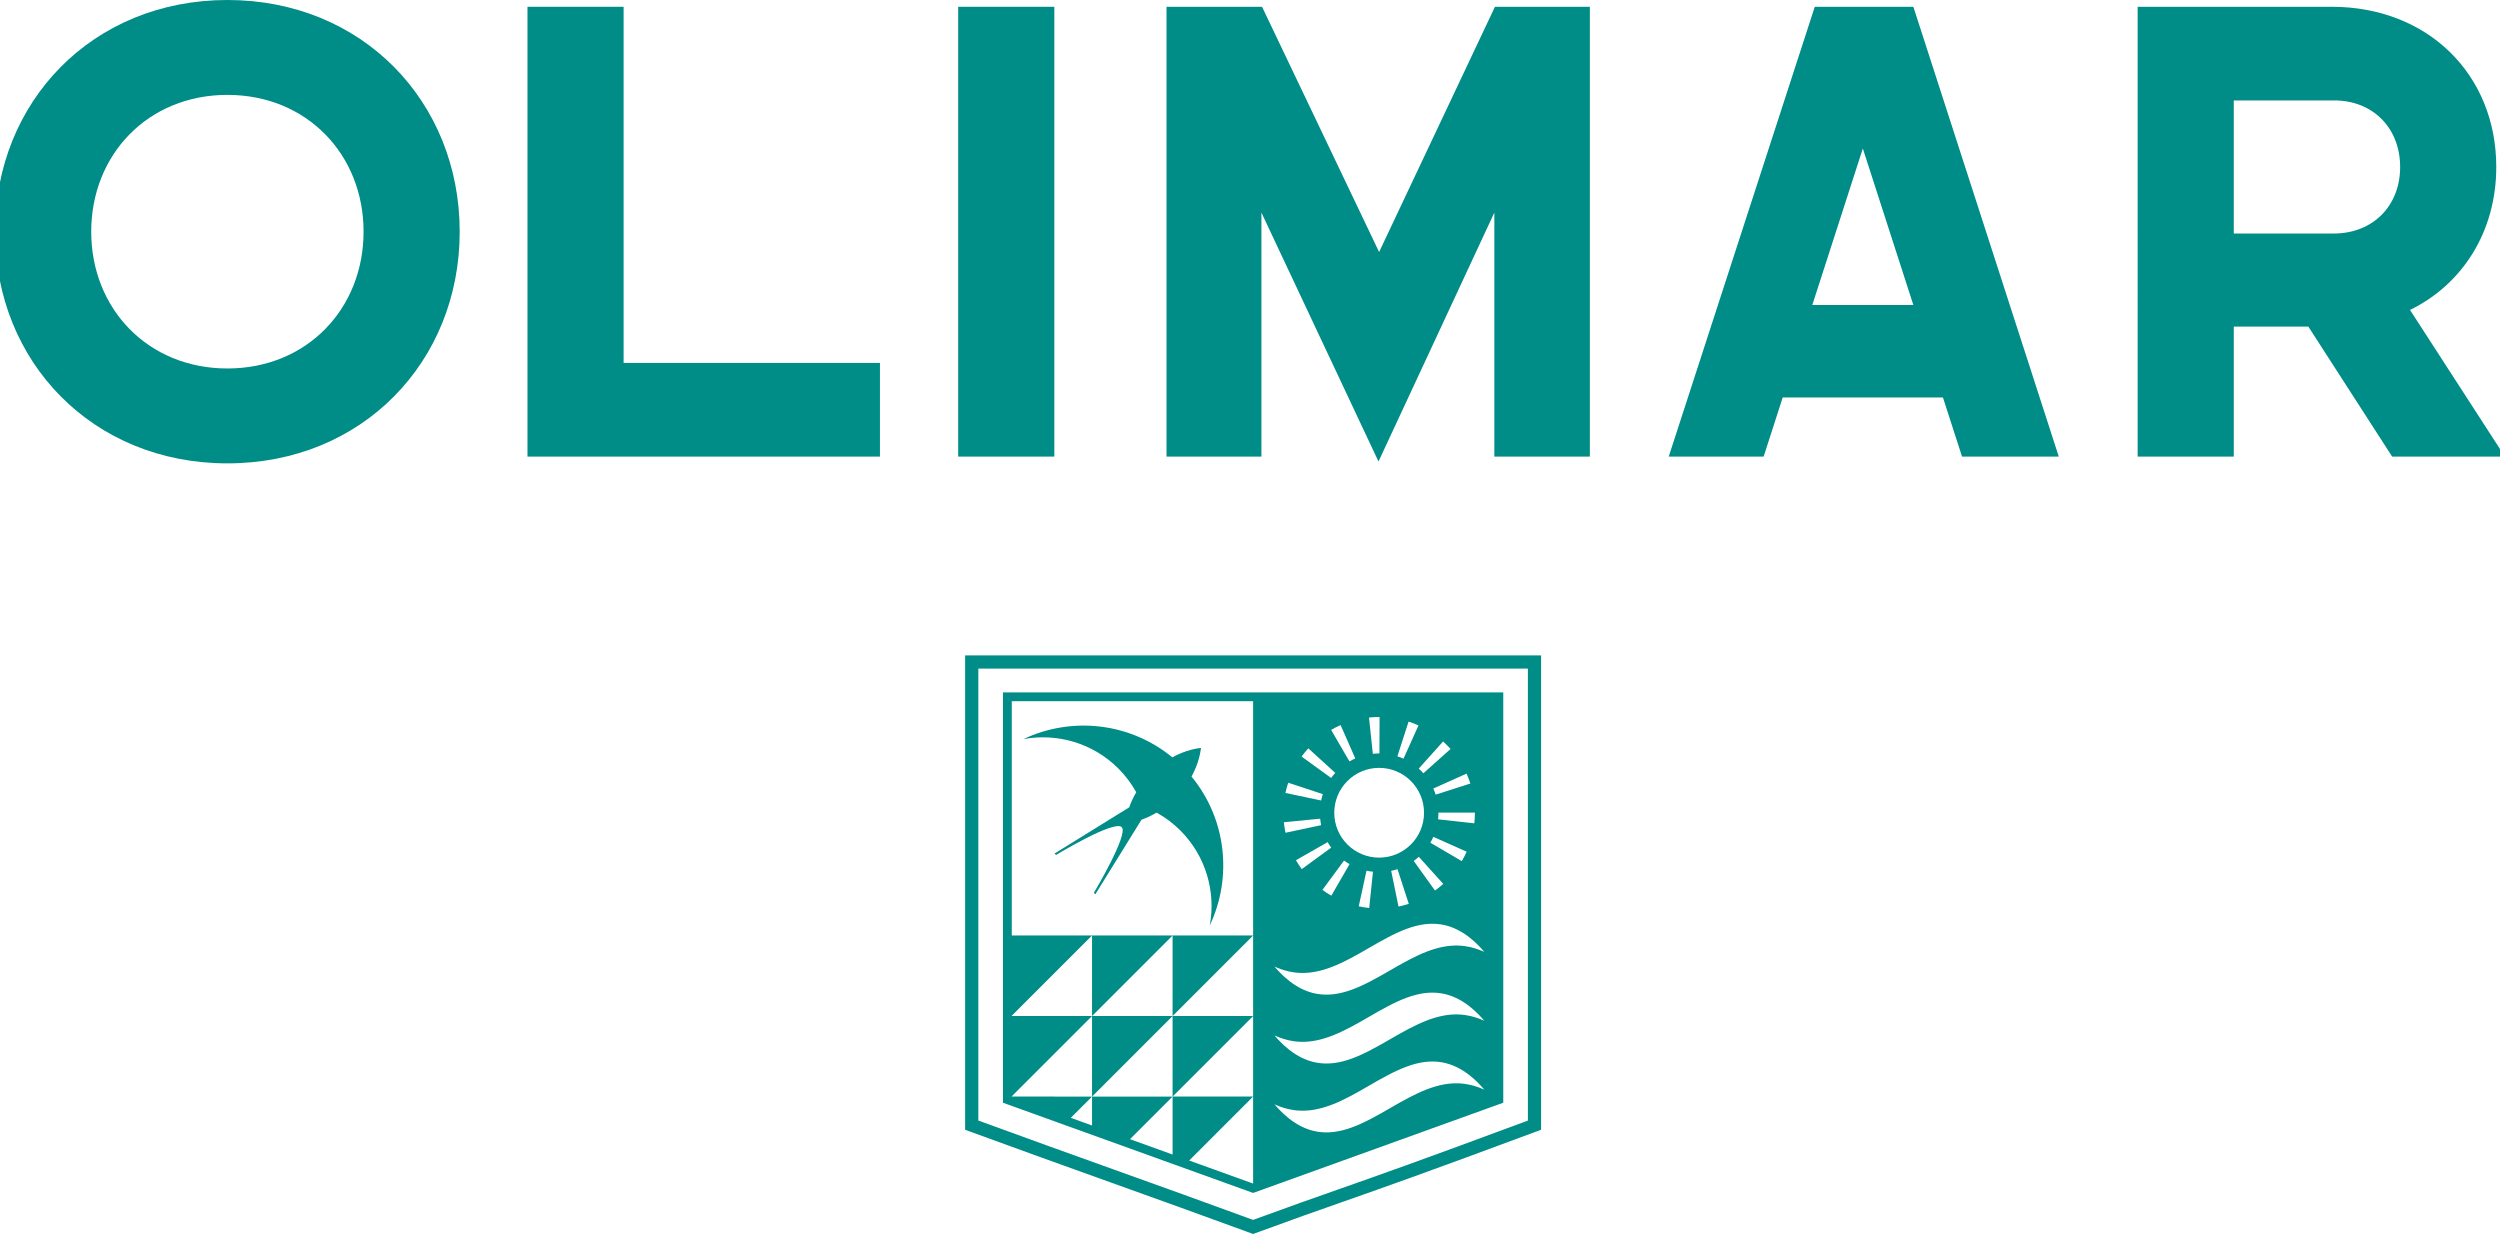
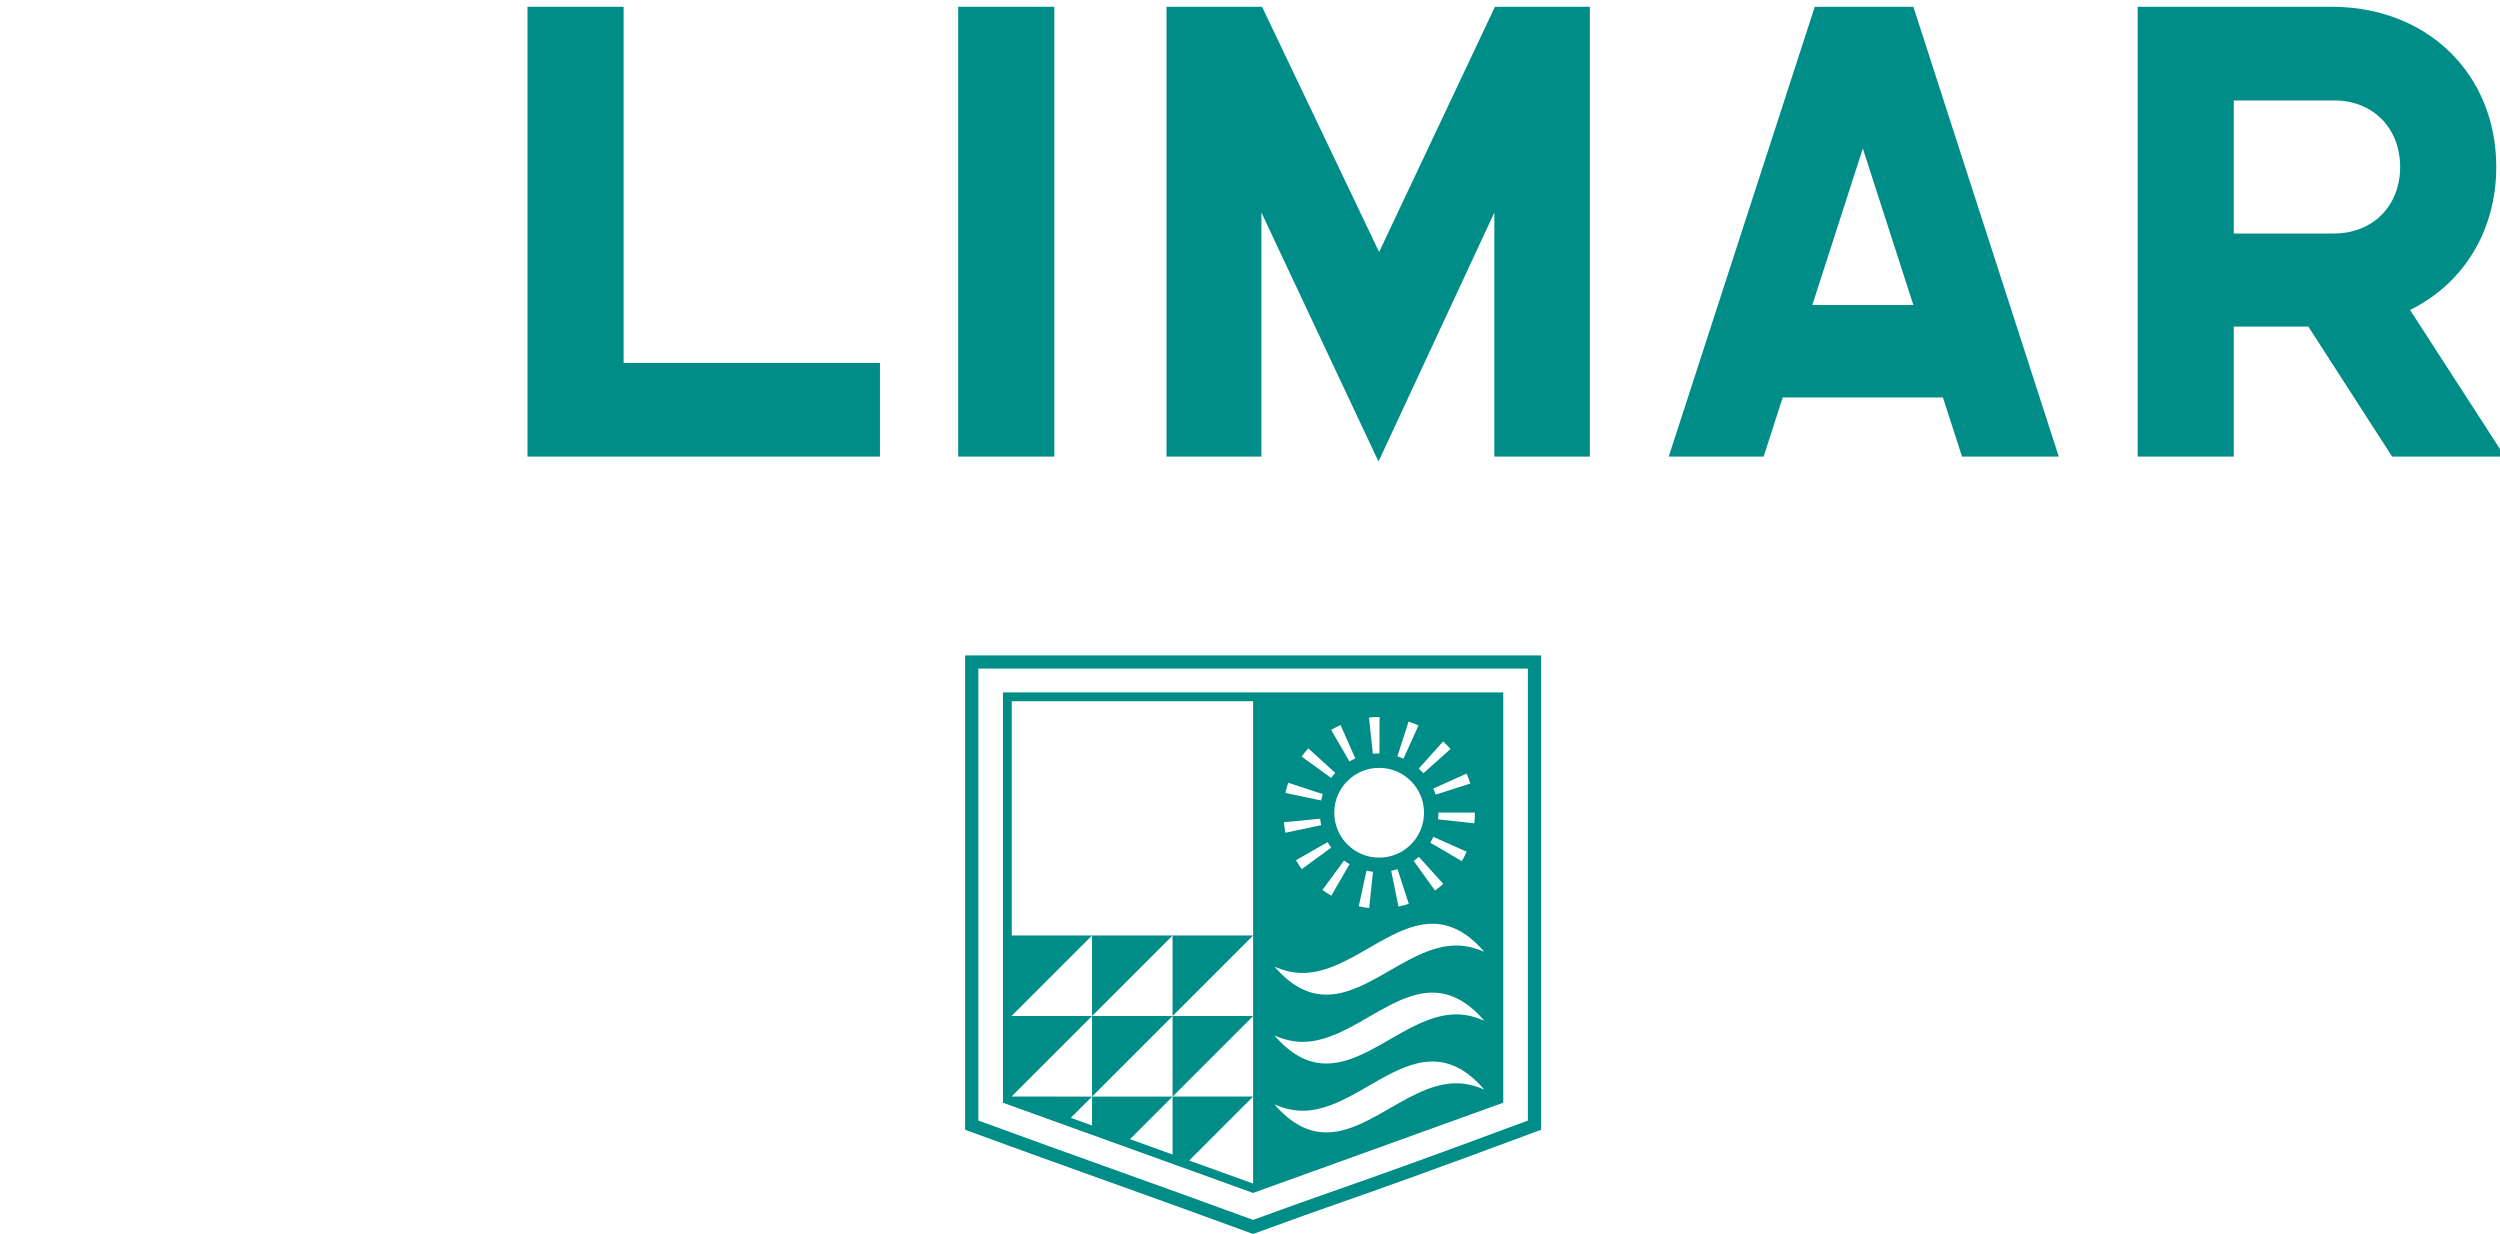
<svg xmlns="http://www.w3.org/2000/svg" version="1.1" id="Ebene_1" x="0px" y="0px" width="861.441px" height="425.197px" viewBox="-145.838 0 861.441 425.197" enable-background="new -145.838 0 861.441 425.197" xml:space="preserve">
  <path fill="#008C87" d="M385.19,225.842H186.722v163.451l1.491,0.549c16.304,5.988,32.658,11.854,48.472,17.53  c15.82,5.679,32.18,11.55,48.482,17.537l0.785,0.288l0.784-0.288c13.358-4.906,21.476-7.755,30.067-10.771  c13.302-4.669,28.376-9.963,66.905-24.301l1.483-0.553L385.19,225.842z M315.297,409.841c-8.44,2.963-16.419,5.764-29.344,10.506  c-16.057-5.894-32.156-11.67-47.73-17.26c-15.325-5.499-31.153-11.182-46.947-16.972v-155.72h189.36l0.005,155.726  C343.245,400.031,328.407,405.24,315.297,409.841z" />
  <g>
-     <path fill="#008C87" d="M-67.483,0c46.499,0,80.046,35.034,80.046,79.833c0,44.799-33.547,79.833-80.046,79.833   c-46.498,0-80.045-35.033-80.045-79.833C-147.528,35.034-113.981,0-67.483,0L-67.483,0z M-67.483,126.969   c27.388,0,46.923-20.595,46.923-47.137c0-26.54-19.535-47.135-46.923-47.135c-27.39,0-46.923,20.595-46.923,47.135   C-114.406,106.375-94.872,126.969-67.483,126.969L-67.483,126.969z" />
    <polygon fill="#008C87" points="35.921,2.336 69.043,2.336 69.043,125.057 157.369,125.057 157.369,157.331 35.921,157.331  " />
    <polygon fill="#008C87" points="184.335,2.336 217.458,2.336 217.458,157.331 184.335,157.331  " />
    <polygon fill="#008C87" points="256.121,2.336 289.032,2.336 329.372,86.84 369.289,2.336 401.987,2.336 401.987,157.331    369.077,157.331 369.077,73.252 329.16,159.029 288.819,73.252 288.819,157.331 256.121,157.331  " />
    <path fill="#008C87" d="M523.651,136.948h-55.204l-6.582,20.383h-32.698L479.49,2.336h33.971l50.108,154.995h-33.335   L523.651,136.948L523.651,136.948z M513.46,105.101L496.048,51.17l-17.411,53.931H513.46L513.46,105.101z" />
    <path fill="#008C87" d="M649.561,112.531h-25.691v44.801h-33.123V2.336h66.881c33.123,0,56.691,23.355,56.691,55.205   c0,22.08-11.464,40.339-29.725,49.256l32.698,50.534h-38.857L649.561,112.531L649.561,112.531z M623.869,80.47h34.396   c13.588,0,22.93-9.555,22.93-22.93c0-13.377-9.342-22.932-22.718-22.932h-34.609L623.869,80.47L623.869,80.47z" />
  </g>
  <g>
    <polygon fill="#008C87" points="285.958,322.349 258.205,322.349 258.205,350.099  " />
    <polygon fill="#008C87" points="285.958,350.099 258.205,350.099 258.205,377.852  " />
    <polygon fill="#008C87" points="230.454,350.099 258.205,322.349 230.454,322.349 230.454,350.099 230.454,350.099    230.454,377.852 258.205,350.099  " />
    <g>
-       <path fill="#008C87" d="M239.552,264.838c2.48,2.481,4.515,5.233,6.131,8.157c-1.005,1.698-1.804,3.444-2.422,5.196    l-25.716,15.915l0.501,0.501c0,0,20.052-12.178,22.636-9.596c2.46,2.46-9.599,22.633-9.599,22.633l0.502,0.503l15.915-25.709    c1.757-0.62,3.5-1.422,5.202-2.428c2.921,1.617,5.675,3.649,8.155,6.13c8.9,8.898,12.278,21.216,10.171,32.725    c7.84-16.563,5.756-36.635-6.296-51.287c1.768-3.235,2.878-6.604,3.255-9.866c-3.263,0.375-6.632,1.485-9.866,3.254    c-14.655-12.056-34.724-14.14-51.29-6.298C218.338,252.56,230.653,255.94,239.552,264.838z" />
      <path fill="#008C87" d="M372.155,291.524c0-17.74,0-35.436,0-52.949c-21.358,0.002-43.147,0.002-64.721,0.002    c-7.155,0-14.316,0-21.476,0l0,0c-28.858,0-57.719,0-86.198,0c0,46.704,0,94.695,0,141.395    c28.476,10.259,57.719,20.829,86.195,31.088c0-0.001,0.001-0.001,0.001-0.001v0.001c1.315-0.474,2.649-0.956,3.967-1.429    c29.53-10.645,82.229-29.659,82.229-29.659c0-17.512,0-35.205,0-52.945C372.155,315.2,372.155,303.351,372.155,291.524z     M285.958,407.832l-0.002,0.001c-7.304-2.631-14.659-5.282-22.037-7.943l22.039-22.04h-27.753v19.977    c-4.766-1.721-9.532-3.44-14.305-5.162c-0.125-0.043-0.249-0.089-0.374-0.135l14.679-14.68h-27.751v9.963    c-2.438-0.881-4.886-1.763-7.32-2.642l7.32-7.321H202.83c-0.012-0.003-0.023-0.007-0.034-0.012v-0.081l27.658-27.66h-27.658    v-0.093l27.658-27.658h-27.658v-80.735h83.162V407.832z M362.379,279.995L362.379,279.995v0.06c0,1.214-0.067,2.437-0.199,3.641    l-12.491-1.371c0.085-0.749,0.125-1.512,0.125-2.27l-0.002-0.06H362.379v-0.043V279.995z M329.385,295.52    c-8.543,0-15.465-6.924-15.465-15.465s6.924-15.465,15.465-15.465c8.54,0,15.464,6.926,15.464,15.465    C344.851,288.598,337.925,295.52,329.385,295.52z M339.596,311.44c-1.156,0.375-2.347,0.69-3.54,0.935l-2.529-12.307    c0.734-0.151,1.47-0.346,2.182-0.577L339.596,311.44z M327.254,300.377l-1.292,12.497c-1.211-0.125-2.427-0.318-3.612-0.576    l2.671-12.278C325.753,300.18,326.504,300.298,327.254,300.377z M317.289,296.522c0.606,0.446,1.243,0.864,1.896,1.24    l-6.284,10.88c-1.052-0.607-2.08-1.28-3.062-2.001L317.289,296.522z M302.709,299.478c-0.717-0.981-1.383-2.014-1.987-3.068    l10.909-6.236c0.374,0.653,0.787,1.294,1.23,1.901L302.709,299.478z M343.057,295.237l8.415,9.331    c-0.904,0.813-1.86,1.586-2.845,2.295l-7.332-10.204C341.904,296.219,342.498,295.742,343.057,295.237z M347.023,290.374    c0.381-0.65,0.729-1.328,1.036-2.013l11.476,5.115c-0.494,1.11-1.057,2.204-1.672,3.256L347.023,290.374z M360.814,269.988    l-11.968,3.827c-0.229-0.713-0.5-1.423-0.807-2.107l11.465-5.143C360.001,267.678,360.443,268.826,360.814,269.988z     M351.42,255.495c0.902,0.811,1.771,1.68,2.578,2.583l-9.371,8.372c-0.503-0.562-1.041-1.103-1.603-1.606L351.42,255.495z     M339.527,248.649c1.157,0.373,2.307,0.816,3.416,1.317l-5.167,11.452c-0.685-0.309-1.395-0.582-2.109-0.813L339.527,248.649z     M329.382,247.061h0.147l-0.05,12.565l-0.095-0.002c-0.727,0-1.462,0.037-2.178,0.114l-1.319-12.495    C327.039,247.123,328.217,247.061,329.382,247.061z M316.099,249.845l5.063,11.499c-0.687,0.303-1.362,0.646-2.015,1.024    l-6.308-10.866C313.89,250.893,314.988,250.335,316.099,249.845z M304.973,257.857l9.292,8.458    c-0.505,0.554-0.985,1.146-1.427,1.755l-10.17-7.379C303.379,259.708,304.157,258.755,304.973,257.857z M298.048,269.704    l11.932,3.937c-0.235,0.716-0.433,1.448-0.588,2.184l-12.297-2.585C297.347,272.046,297.667,270.858,298.048,269.704z     M309.055,282.096c0.074,0.749,0.191,1.502,0.347,2.237l-12.289,2.613c-0.254-1.189-0.441-2.404-0.562-3.615L309.055,282.096z     M364.773,375.11c-0.55-0.245-1.351-0.528-2.367-0.854c-2.031-0.633-4.905-1.191-8.292-0.904c-3.384,0.26-7.279,1.408-11.4,3.339    c-1.028,0.498-2.076,0.996-3.131,1.552c-1.055,0.566-2.122,1.153-3.198,1.741c-2.147,1.229-4.331,2.47-6.514,3.731    c-2.188,1.199-4.371,2.408-6.539,3.383c-1.081,0.516-2.158,0.956-3.228,1.341c-1.065,0.395-2.122,0.746-3.172,0.996    c-4.18,1.096-8.158,0.992-11.646-0.179c-3.483-1.132-6.472-3.291-8.593-5.227c-1.06-0.949-1.903-1.875-2.479-2.49    c-0.578-0.633-0.889-1.019-0.889-1.018c0,0,0.293,0.126,0.842,0.36c0.549,0.246,1.352,0.534,2.367,0.86    c2.03,0.636,4.906,1.199,8.292,0.91c3.387-0.257,7.279-1.404,11.4-3.337c1.03-0.495,2.075-1.001,3.132-1.555    c1.056-0.561,2.121-1.159,3.197-1.746c2.147-1.229,4.333-2.476,6.513-3.74c2.187-1.199,4.37-2.419,6.54-3.39    c1.081-0.512,2.158-0.964,3.226-1.345c1.067-0.39,2.122-0.75,3.172-0.999c4.179-1.1,8.158-0.993,11.645,0.178    c3.485,1.134,6.474,3.3,8.597,5.237c1.058,0.951,1.904,1.876,2.479,2.496c0.575,0.634,0.887,1.02,0.887,1.019    C365.612,375.471,365.32,375.343,364.773,375.11z M364.773,351.375c-0.55-0.245-1.351-0.531-2.367-0.855    c-2.031-0.633-4.905-1.191-8.292-0.902c-3.384,0.259-7.279,1.406-11.4,3.339c-1.028,0.497-2.076,0.995-3.131,1.549    c-1.055,0.568-2.122,1.153-3.198,1.743c-2.147,1.229-4.331,2.47-6.514,3.731c-2.188,1.199-4.371,2.41-6.539,3.383    c-1.081,0.513-2.158,0.953-3.228,1.34c-1.065,0.397-2.122,0.745-3.172,0.996c-4.18,1.097-8.158,0.993-11.646-0.18    c-3.483-1.131-6.472-3.292-8.593-5.224c-1.06-0.95-1.903-1.876-2.479-2.494c-0.578-0.633-0.889-1.016-0.889-1.016    s0.293,0.127,0.842,0.361c0.549,0.248,1.352,0.531,2.367,0.858c2.03,0.636,4.906,1.199,8.292,0.913    c3.387-0.258,7.279-1.403,11.4-3.34c1.03-0.495,2.075-1.002,3.132-1.553c1.056-0.561,2.121-1.159,3.197-1.746    c2.147-1.229,4.333-2.476,6.513-3.738c2.187-1.201,4.37-2.42,6.54-3.394c1.081-0.511,2.158-0.962,3.226-1.343    c1.067-0.39,2.122-0.751,3.172-0.999c4.179-1.1,8.158-0.994,11.645,0.178c3.485,1.134,6.474,3.298,8.597,5.237    c1.058,0.951,1.904,1.876,2.479,2.494c0.575,0.635,0.887,1.019,0.887,1.018C365.612,351.734,365.32,351.607,364.773,351.375z     M364.773,327.639c-0.55-0.244-1.351-0.529-2.367-0.854c-2.031-0.633-4.905-1.191-8.292-0.901c-3.384,0.26-7.279,1.405-11.4,3.335    c-1.028,0.498-2.076,0.996-3.131,1.554c-1.055,0.566-2.122,1.151-3.198,1.74c-2.147,1.23-4.331,2.47-6.514,3.73    c-2.188,1.199-4.371,2.411-6.539,3.385c-1.081,0.513-2.158,0.953-3.228,1.34c-1.065,0.396-2.122,0.745-3.172,0.996    c-4.18,1.096-8.158,0.991-11.646-0.18c-3.483-1.132-6.472-3.292-8.593-5.225c-1.06-0.95-1.903-1.874-2.479-2.492    c-0.578-0.633-0.889-1.017-0.889-1.015c0,0,0.293,0.126,0.842,0.361c0.549,0.244,1.352,0.529,2.367,0.855    c2.03,0.636,4.906,1.2,8.292,0.914c3.387-0.256,7.279-1.405,11.4-3.339c1.03-0.497,2.075-1.003,3.132-1.556    c1.056-0.56,2.121-1.157,3.197-1.744c2.147-1.23,4.333-2.478,6.513-3.74c2.187-1.197,4.37-2.42,6.54-3.392    c1.081-0.51,2.158-0.962,3.226-1.343c1.067-0.392,2.122-0.751,3.172-0.999c4.179-1.1,8.158-0.994,11.645,0.18    c3.485,1.132,6.474,3.297,8.597,5.233c1.058,0.952,1.904,1.877,2.479,2.496c0.575,0.635,0.887,1.019,0.887,1.019    C365.612,328.002,365.32,327.875,364.773,327.639z" />
    </g>
  </g>
</svg>